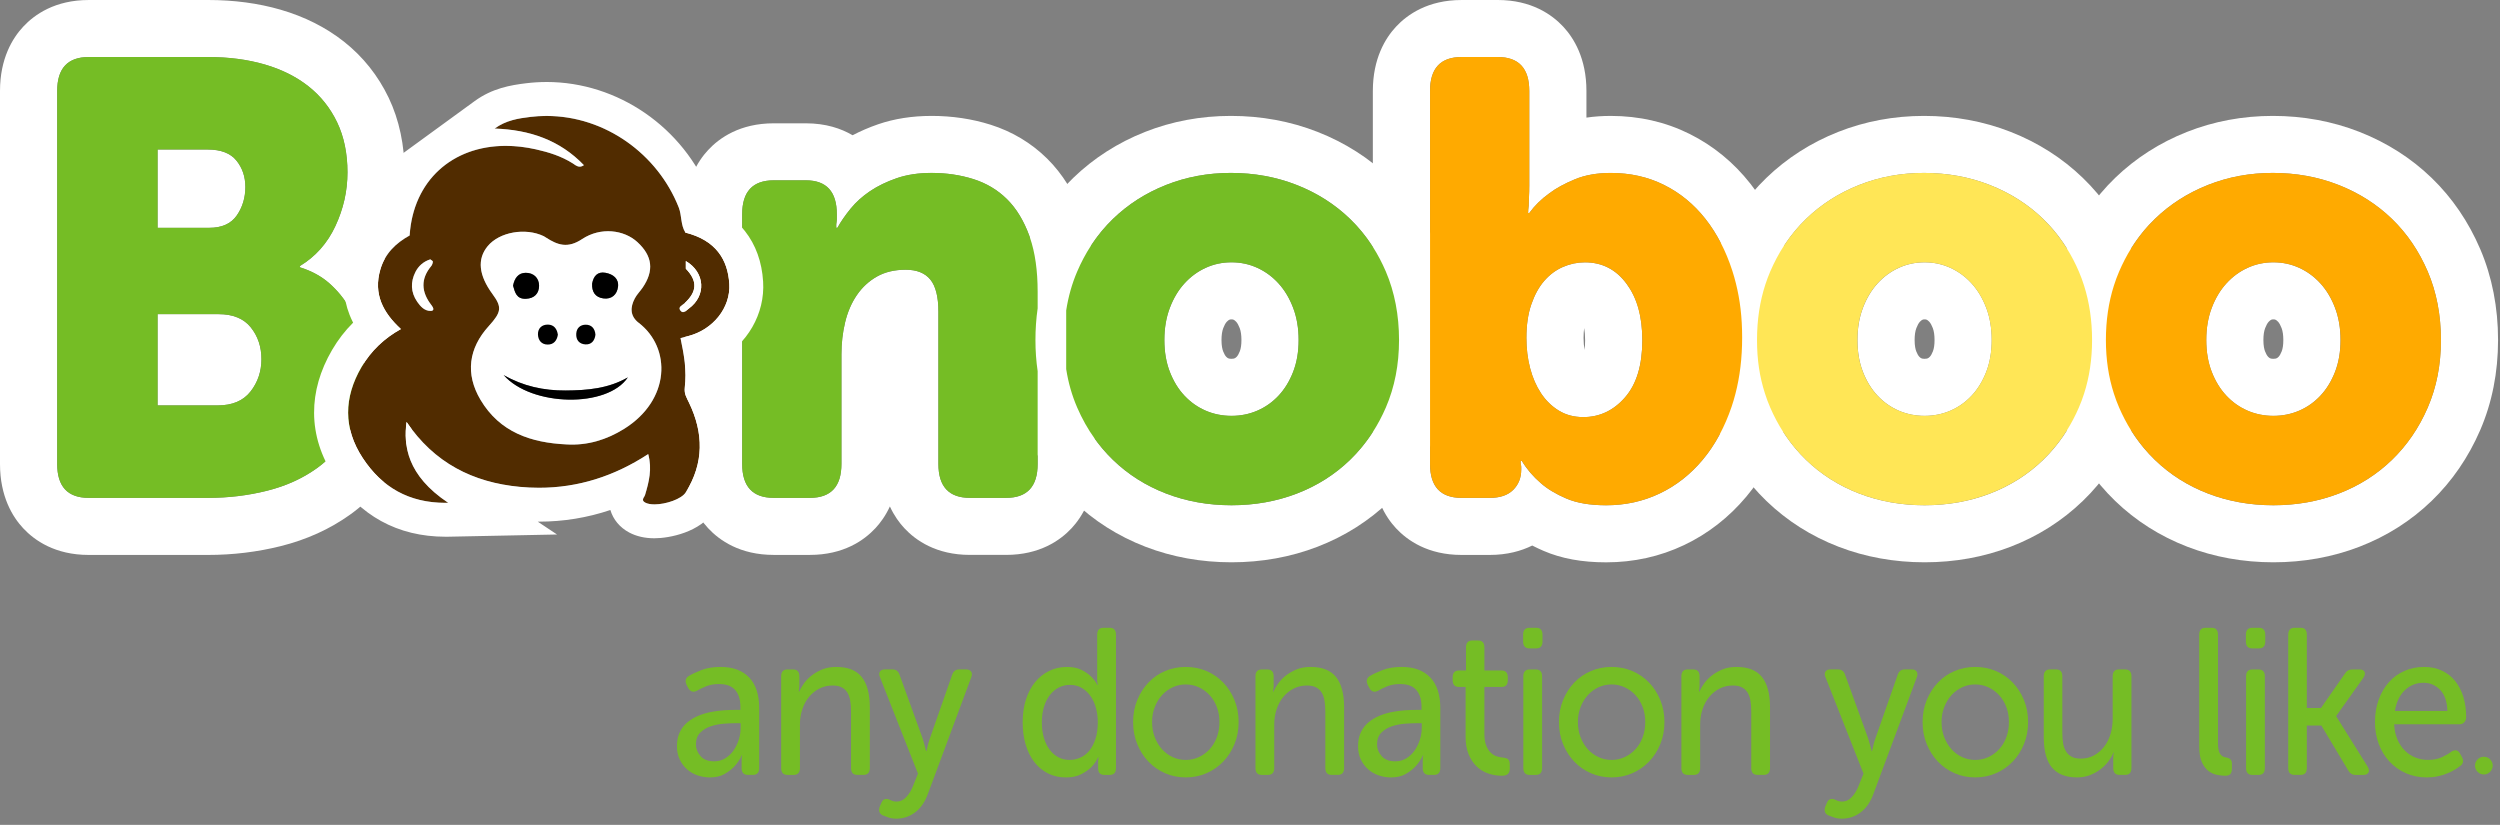
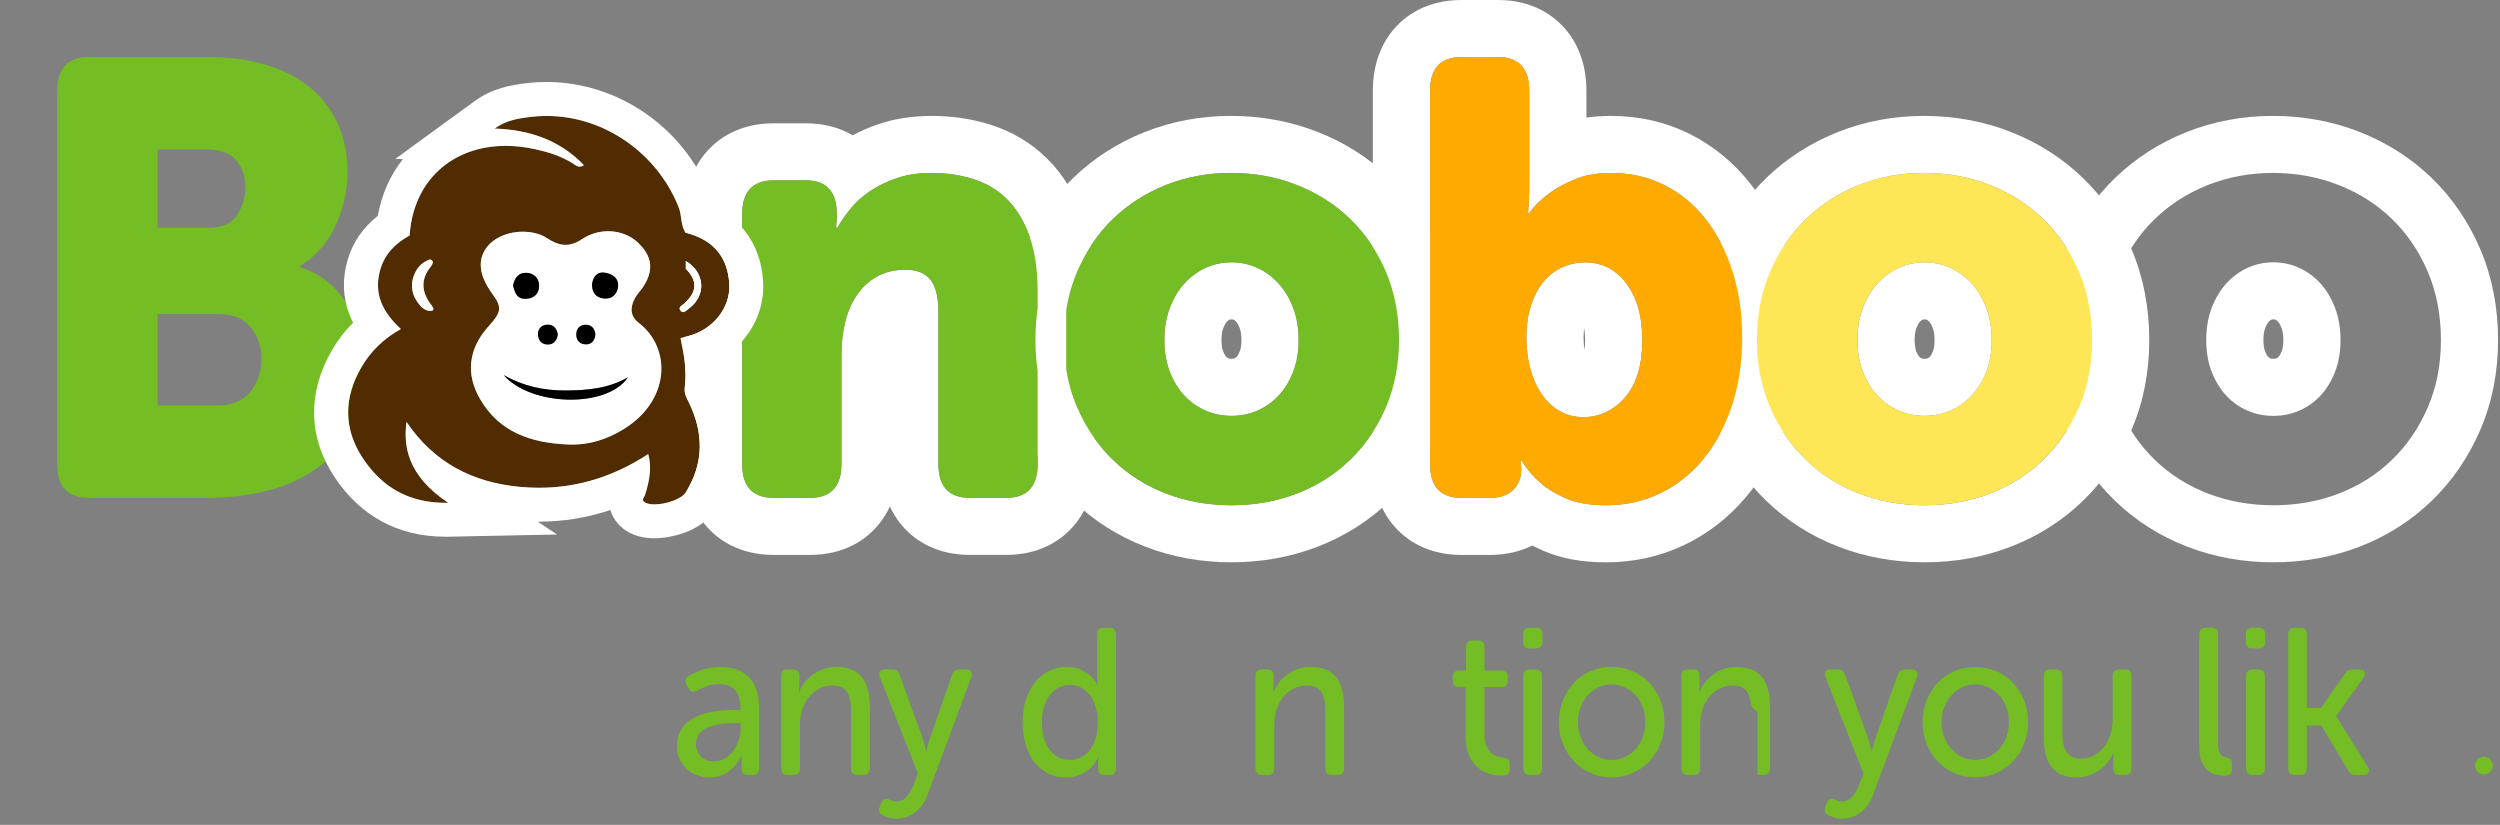
<svg xmlns="http://www.w3.org/2000/svg" width="197" height="65" viewBox="0 0 197 65" fill="none">
  <rect x="0" y="0" width="197" height="65" fill="#808080" stroke="none" />
  <g clip-path="url(#clip0_1691_5093)">
-     <path d="M16.394 4.495C18.021 4.495 19.505 4.69 20.847 5.078C22.187 5.467 23.34 6.043 24.305 6.803C25.269 7.565 26.023 8.512 26.566 9.646C27.109 10.78 27.379 12.092 27.379 13.581C27.379 15.07 27.063 16.448 26.43 17.808C25.797 19.168 24.862 20.221 23.626 20.966V21.063C24.56 21.355 25.344 21.785 25.977 22.351C26.61 22.918 27.13 23.558 27.536 24.27C27.943 24.983 28.237 25.736 28.418 26.529C28.599 27.323 28.689 28.108 28.689 28.886C28.689 30.797 28.349 32.408 27.671 33.72C26.993 35.032 26.089 36.093 24.959 36.902C23.828 37.712 22.518 38.304 21.026 38.676C19.533 39.048 17.988 39.234 16.391 39.234H6.991C5.333 39.234 4.504 38.344 4.504 36.562V7.168C4.504 5.387 5.333 4.495 6.991 4.495H16.395H16.394ZM12.416 17.954H16.484C17.479 17.954 18.202 17.631 18.654 16.982C19.106 16.335 19.332 15.59 19.332 14.747C19.332 13.904 19.099 13.241 18.631 12.658C18.164 12.075 17.403 11.783 16.349 11.783H12.416V17.954ZM12.416 31.947H17.162C18.308 31.947 19.166 31.582 19.739 30.853C20.311 30.125 20.599 29.274 20.599 28.302C20.599 27.331 20.32 26.498 19.762 25.8C19.205 25.104 18.352 24.756 17.208 24.756H12.416V31.947ZM16.394 0.001H6.991C4.34 0.001 2.718 1.145 1.825 2.106C0.992 3.001 0 4.605 0 7.168V36.562C0 39.125 0.992 40.73 1.825 41.625C2.718 42.584 4.34 43.729 6.99 43.729H16.394C18.352 43.729 20.281 43.495 22.121 43.035C24.158 42.527 25.999 41.692 27.588 40.552C29.295 39.33 30.672 37.723 31.676 35.78C32.684 33.83 33.194 31.512 33.194 28.886C33.194 27.778 33.065 26.651 32.811 25.533C32.532 24.312 32.075 23.139 31.451 22.046C31.097 21.425 30.687 20.836 30.224 20.286C30.325 20.095 30.422 19.9 30.515 19.7C31.423 17.75 31.883 15.691 31.883 13.581C31.883 11.471 31.462 9.448 30.631 7.709C29.792 5.957 28.605 4.466 27.1 3.278C25.677 2.157 23.997 1.311 22.103 0.762C20.359 0.256 18.439 0 16.394 0V0.001Z" fill="white" />
    <path d="M73.402 13.628C74.578 13.628 75.677 13.791 76.702 14.114C77.725 14.438 78.608 14.964 79.347 15.693C80.085 16.422 80.673 17.386 81.11 18.584C81.547 19.783 81.766 21.256 81.766 23.005V36.561C81.766 38.343 80.937 39.233 79.279 39.233H76.43C74.772 39.233 73.945 38.343 73.945 36.561V24.56C73.945 23.394 73.733 22.552 73.311 22.034C72.889 21.516 72.241 21.256 71.367 21.256C70.493 21.256 69.74 21.435 69.107 21.791C68.474 22.148 67.947 22.634 67.524 23.248C67.102 23.864 66.793 24.577 66.598 25.386C66.402 26.196 66.305 27.038 66.305 27.913V36.561C66.305 38.343 65.475 39.233 63.818 39.233H60.969C59.311 39.233 58.482 38.343 58.482 36.561V16.884C58.482 15.103 59.311 14.211 60.969 14.211H63.501C65.129 14.211 65.942 15.103 65.942 16.884V17.321C65.942 17.386 65.934 17.451 65.919 17.515C65.903 17.581 65.895 17.645 65.895 17.709V17.952H65.986C66.257 17.466 66.603 16.965 67.025 16.446C67.446 15.929 67.959 15.467 68.563 15.062C69.165 14.657 69.866 14.317 70.665 14.041C71.464 13.767 72.375 13.628 73.4 13.628M73.4 9.134C71.88 9.134 70.467 9.355 69.197 9.792C68.484 10.039 67.812 10.328 67.185 10.657C66.276 10.124 65.069 9.717 63.5 9.717H60.968C58.316 9.717 56.695 10.861 55.801 11.822C54.969 12.717 53.977 14.321 53.977 16.884V36.561C53.977 39.124 54.969 40.728 55.801 41.623C56.695 42.583 58.316 43.727 60.968 43.727H63.816C66.466 43.727 68.088 42.583 68.981 41.623C69.366 41.211 69.784 40.647 70.123 39.907C70.462 40.646 70.88 41.211 71.264 41.622C72.157 42.582 73.779 43.726 76.429 43.726H79.278C81.928 43.726 83.549 42.582 84.443 41.622C85.275 40.727 86.269 39.123 86.269 36.56V23.004C86.269 20.707 85.966 18.759 85.342 17.047C84.677 15.223 83.725 13.693 82.513 12.497C81.266 11.267 79.768 10.369 78.063 9.829C76.597 9.366 75.03 9.133 73.4 9.133V9.134Z" fill="white" />
    <path d="M96.997 13.627C98.835 13.627 100.561 13.943 102.173 14.574C103.785 15.206 105.186 16.098 106.378 17.247C107.568 18.397 108.509 19.782 109.203 21.401C109.896 23.021 110.243 24.819 110.243 26.794C110.243 28.769 109.896 30.511 109.203 32.114C108.509 33.717 107.568 35.095 106.378 36.244C105.187 37.394 103.793 38.277 102.196 38.892C100.598 39.506 98.88 39.815 97.042 39.815C95.204 39.815 93.485 39.506 91.888 38.892C90.29 38.277 88.896 37.394 87.706 36.244C86.516 35.095 85.574 33.717 84.881 32.114C84.187 30.511 83.841 28.737 83.841 26.794C83.841 24.85 84.187 23.021 84.881 21.401C85.574 19.782 86.516 18.397 87.706 17.247C88.897 16.098 90.291 15.206 91.888 14.574C93.485 13.943 95.188 13.627 96.996 13.627M97.041 32.77C97.764 32.77 98.442 32.634 99.075 32.361C99.708 32.087 100.266 31.694 100.748 31.179C101.23 30.665 101.613 30.038 101.9 29.3C102.187 28.56 102.33 27.726 102.33 26.793C102.33 25.86 102.187 25.018 101.9 24.262C101.613 23.508 101.23 22.864 100.748 22.335C100.266 21.805 99.708 21.395 99.075 21.106C98.442 20.817 97.764 20.671 97.041 20.671C96.318 20.671 95.64 20.815 95.007 21.106C94.374 21.395 93.816 21.805 93.334 22.335C92.852 22.864 92.467 23.508 92.181 24.262C91.894 25.018 91.751 25.861 91.751 26.793C91.751 27.724 91.894 28.56 92.181 29.3C92.467 30.039 92.852 30.665 93.334 31.179C93.816 31.694 94.374 32.087 95.007 32.361C95.64 32.634 96.318 32.77 97.041 32.77ZM96.996 9.133C94.624 9.133 92.348 9.558 90.227 10.396C88.087 11.243 86.185 12.461 84.573 14.017C82.955 15.58 81.665 17.47 80.737 19.636C79.807 21.808 79.336 24.216 79.336 26.794C79.336 29.371 79.809 31.735 80.744 33.895C81.671 36.038 82.96 37.915 84.574 39.474C86.194 41.039 88.109 42.254 90.266 43.085C92.376 43.897 94.656 44.309 97.041 44.309C99.426 44.309 101.704 43.897 103.815 43.085C105.971 42.255 107.886 41.039 109.509 39.474C111.122 37.916 112.41 36.04 113.337 33.896C114.272 31.733 114.746 29.345 114.746 26.794C114.746 24.243 114.275 21.81 113.345 19.636C112.417 17.469 111.127 15.58 109.51 14.018C107.893 12.457 105.979 11.238 103.819 10.391C101.686 9.556 99.391 9.133 96.996 9.133ZM97.041 28.276C96.886 28.276 96.823 28.248 96.795 28.237C96.741 28.214 96.692 28.183 96.624 28.112C96.538 28.021 96.457 27.872 96.382 27.682C96.324 27.53 96.254 27.257 96.254 26.794C96.254 26.411 96.301 26.095 96.392 25.856C96.476 25.635 96.571 25.464 96.667 25.358C96.76 25.257 96.827 25.218 96.881 25.193C96.903 25.183 96.939 25.166 97.041 25.166C97.143 25.166 97.178 25.182 97.199 25.192C97.254 25.217 97.322 25.256 97.413 25.357C97.508 25.461 97.605 25.635 97.689 25.856C97.779 26.094 97.825 26.411 97.825 26.793C97.825 27.174 97.781 27.465 97.697 27.682C97.623 27.871 97.54 28.021 97.457 28.109C97.389 28.182 97.339 28.212 97.285 28.236C97.259 28.248 97.194 28.274 97.04 28.274L97.041 28.276Z" fill="white" />
    <path d="M118.019 4.495C119.676 4.495 120.506 5.387 120.506 7.168V14.65C120.506 14.974 120.499 15.266 120.483 15.524C120.467 15.784 120.46 16.01 120.46 16.205C120.43 16.432 120.415 16.626 120.415 16.788H120.505C120.926 16.205 121.455 15.687 122.088 15.233C122.6 14.844 123.264 14.48 124.077 14.14C124.89 13.8 125.84 13.63 126.925 13.63C128.463 13.63 129.864 13.945 131.13 14.577C132.396 15.209 133.481 16.1 134.385 17.249C135.29 18.399 135.997 19.768 136.509 21.355C137.022 22.942 137.278 24.691 137.278 26.602C137.278 28.611 136.999 30.433 136.441 32.068C135.884 33.704 135.123 35.097 134.159 36.246C133.193 37.397 132.064 38.28 130.769 38.894C129.472 39.509 128.071 39.817 126.564 39.817C125.298 39.817 124.251 39.639 123.422 39.283C122.593 38.927 121.922 38.523 121.41 38.068C120.806 37.551 120.309 36.968 119.917 36.319H119.827V36.465C119.827 36.531 119.834 36.587 119.85 36.635C119.865 36.684 119.873 36.741 119.873 36.805V36.999C119.873 37.648 119.662 38.182 119.24 38.603C118.818 39.024 118.201 39.234 117.386 39.234H115.171C113.513 39.234 112.684 38.344 112.684 36.562V7.168C112.684 5.387 113.513 4.495 115.171 4.495H118.019ZM124.756 32.87C126.051 32.87 127.152 32.35 128.056 31.309C128.961 30.269 129.412 28.773 129.412 26.821C129.412 24.869 128.997 23.479 128.17 22.358C127.341 21.236 126.249 20.674 124.892 20.674C124.289 20.674 123.709 20.797 123.152 21.04C122.594 21.284 122.104 21.65 121.682 22.138C121.26 22.627 120.92 23.245 120.665 23.992C120.408 24.74 120.28 25.617 120.28 26.625C120.28 27.471 120.377 28.268 120.573 29.015C120.769 29.764 121.055 30.422 121.433 30.992C121.809 31.561 122.276 32.016 122.834 32.357C123.391 32.698 124.032 32.868 124.755 32.868M118.019 0.001H115.171C112.519 0.001 110.898 1.145 110.004 2.106C109.172 3.001 108.18 4.605 108.18 7.168V36.562C108.18 39.125 109.172 40.73 110.004 41.625C110.898 42.584 112.519 43.729 115.171 43.729H117.386C118.773 43.729 119.877 43.415 120.74 42.988C121.03 43.136 121.331 43.278 121.642 43.412C123.052 44.018 124.662 44.312 126.565 44.312C128.738 44.312 130.804 43.855 132.703 42.954C134.582 42.062 136.234 40.776 137.614 39.131C138.931 37.561 139.972 35.672 140.707 33.516C141.421 31.419 141.783 29.093 141.783 26.602C141.783 24.111 141.452 22.005 140.798 19.977C140.123 17.888 139.158 16.037 137.93 14.475C136.614 12.802 135.005 11.485 133.146 10.556C131.255 9.613 129.163 9.134 126.927 9.134C126.266 9.134 125.627 9.179 125.011 9.268V7.166C125.011 4.604 124.018 2.999 123.186 2.105C122.292 1.145 120.671 0 118.021 0L118.019 0.001ZM124.866 27.581C124.812 27.286 124.784 26.966 124.784 26.626C124.784 26.286 124.806 26.041 124.834 25.849C124.882 26.131 124.907 26.46 124.907 26.822C124.907 27.123 124.89 27.375 124.864 27.582L124.866 27.581Z" fill="white" />
    <path d="M151.614 13.627C153.452 13.627 155.179 13.943 156.79 14.574C158.402 15.206 159.803 16.098 160.995 17.247C162.186 18.397 163.127 19.782 163.82 21.401C164.513 23.021 164.86 24.819 164.86 26.794C164.86 28.769 164.513 30.511 163.82 32.114C163.127 33.717 162.186 35.095 160.995 36.244C159.804 37.394 158.411 38.277 156.813 38.892C155.215 39.506 153.497 39.815 151.659 39.815C149.821 39.815 148.102 39.506 146.505 38.892C144.907 38.277 143.513 37.394 142.324 36.244C141.133 35.095 140.191 33.717 139.498 32.114C138.804 30.511 138.458 28.737 138.458 26.794C138.458 24.85 138.804 23.021 139.498 21.401C140.191 19.782 141.133 18.397 142.324 17.247C143.514 16.098 144.908 15.206 146.505 14.574C148.102 13.943 149.805 13.627 151.613 13.627M151.658 32.77C152.381 32.77 153.059 32.634 153.692 32.361C154.325 32.087 154.883 31.694 155.365 31.179C155.847 30.665 156.23 30.038 156.518 29.3C156.804 28.56 156.947 27.726 156.947 26.793C156.947 25.86 156.804 25.018 156.518 24.262C156.23 23.508 155.847 22.864 155.365 22.335C154.883 21.805 154.325 21.395 153.692 21.106C153.059 20.817 152.381 20.671 151.658 20.671C150.935 20.671 150.257 20.815 149.624 21.106C148.991 21.395 148.433 21.805 147.951 22.335C147.469 22.864 147.085 23.508 146.798 24.262C146.511 25.018 146.369 25.861 146.369 26.793C146.369 27.724 146.511 28.56 146.798 29.3C147.085 30.039 147.469 30.665 147.951 31.179C148.433 31.694 148.991 32.087 149.624 32.361C150.257 32.634 150.935 32.77 151.658 32.77ZM151.613 9.133C149.242 9.133 146.965 9.558 144.845 10.396C142.705 11.243 140.802 12.461 139.19 14.017C137.572 15.58 136.282 17.47 135.354 19.636C134.424 21.808 133.953 24.216 133.953 26.794C133.953 29.371 134.427 31.735 135.362 33.895C136.288 36.038 137.577 37.915 139.191 39.474C140.812 41.039 142.726 42.254 144.884 43.085C146.993 43.897 149.273 44.309 151.658 44.309C154.043 44.309 156.322 43.897 158.432 43.085C160.588 42.255 162.503 41.039 164.126 39.474C165.739 37.916 167.027 36.04 167.954 33.896C168.889 31.733 169.363 29.345 169.363 26.794C169.363 24.243 168.892 21.81 167.962 19.636C167.034 17.469 165.744 15.58 164.127 14.018C162.511 12.457 160.596 11.238 158.436 10.391C156.303 9.556 154.009 9.133 151.613 9.133ZM151.658 28.276C151.503 28.276 151.44 28.248 151.412 28.237C151.359 28.214 151.309 28.183 151.242 28.112C151.155 28.021 151.074 27.872 150.999 27.682C150.941 27.53 150.872 27.257 150.872 26.794C150.872 26.411 150.918 26.095 151.009 25.856C151.093 25.635 151.188 25.464 151.284 25.358C151.377 25.257 151.444 25.218 151.499 25.193C151.52 25.183 151.556 25.166 151.658 25.166C151.76 25.166 151.796 25.182 151.816 25.192C151.871 25.217 151.939 25.256 152.031 25.357C152.125 25.461 152.222 25.635 152.306 25.856C152.396 26.094 152.442 26.411 152.442 26.793C152.442 27.174 152.398 27.465 152.314 27.682C152.24 27.871 152.157 28.021 152.074 28.109C152.006 28.182 151.956 28.212 151.903 28.236C151.876 28.248 151.811 28.274 151.657 28.274L151.658 28.276Z" fill="white" />
    <path d="M179.099 13.627C180.937 13.627 182.663 13.943 184.275 14.574C185.886 15.206 187.288 16.098 188.479 17.247C189.67 18.397 190.611 19.782 191.305 21.401C191.997 23.021 192.344 24.819 192.344 26.794C192.344 28.769 191.997 30.511 191.305 32.114C190.611 33.717 189.67 35.095 188.479 36.244C187.289 37.394 185.895 38.277 184.298 38.892C182.699 39.506 180.982 39.815 179.144 39.815C177.305 39.815 175.587 39.506 173.989 38.892C172.391 38.277 170.997 37.394 169.808 36.244C168.617 35.095 167.675 33.717 166.982 32.114C166.289 30.511 165.943 28.737 165.943 26.794C165.943 24.85 166.289 23.021 166.982 21.401C167.675 19.782 168.617 18.397 169.808 17.247C170.998 16.098 172.392 15.206 173.989 14.574C175.587 13.943 177.29 13.627 179.097 13.627M179.142 32.77C179.865 32.77 180.544 32.634 181.177 32.361C181.81 32.087 182.367 31.694 182.849 31.179C183.331 30.665 183.715 30.038 184.002 29.3C184.288 28.56 184.432 27.726 184.432 26.793C184.432 25.86 184.288 25.018 184.002 24.262C183.715 23.508 183.331 22.864 182.849 22.335C182.367 21.805 181.81 21.395 181.177 21.106C180.544 20.817 179.865 20.671 179.142 20.671C178.419 20.671 177.741 20.815 177.108 21.106C176.475 21.395 175.918 21.805 175.436 22.335C174.954 22.864 174.569 23.508 174.283 24.262C173.996 25.018 173.853 25.861 173.853 26.793C173.853 27.724 173.996 28.56 174.283 29.3C174.569 30.039 174.954 30.665 175.436 31.179C175.918 31.694 176.475 32.087 177.108 32.361C177.741 32.634 178.419 32.77 179.142 32.77ZM179.097 9.133C176.726 9.133 174.45 9.558 172.329 10.396C170.189 11.243 168.286 12.461 166.674 14.017C165.057 15.58 163.766 17.47 162.839 19.636C161.909 21.808 161.438 24.216 161.438 26.794C161.438 29.371 161.911 31.735 162.846 33.895C163.772 36.038 165.062 37.915 166.676 39.474C168.296 41.039 170.211 42.254 172.368 43.085C174.478 43.897 176.758 44.309 179.142 44.309C181.527 44.309 183.806 43.897 185.917 43.085C188.073 42.255 189.988 41.039 191.61 39.474C193.223 37.916 194.511 36.04 195.439 33.896C196.374 31.733 196.847 29.345 196.847 26.794C196.847 24.243 196.376 21.81 195.446 19.636C194.519 17.469 193.228 15.58 191.612 14.018C189.995 12.457 188.08 11.238 185.921 10.391C183.788 9.556 181.493 9.133 179.097 9.133ZM179.142 28.276C178.988 28.276 178.924 28.248 178.896 28.237C178.843 28.214 178.793 28.183 178.726 28.112C178.64 28.021 178.558 27.872 178.484 27.682C178.425 27.53 178.356 27.257 178.356 26.794C178.356 26.411 178.402 26.095 178.494 25.856C178.578 25.635 178.673 25.464 178.769 25.358C178.861 25.257 178.928 25.218 178.983 25.193C179.005 25.183 179.04 25.166 179.142 25.166C179.245 25.166 179.28 25.182 179.301 25.192C179.355 25.217 179.424 25.256 179.515 25.357C179.61 25.461 179.706 25.635 179.79 25.856C179.88 26.094 179.926 26.411 179.926 26.793C179.926 27.174 179.883 27.465 179.799 27.682C179.724 27.871 179.642 28.021 179.559 28.109C179.491 28.182 179.441 28.212 179.387 28.236C179.36 28.248 179.296 28.274 179.141 28.274L179.142 28.276Z" fill="white" />
    <path d="M28.424 26.526C28.251 25.772 27.977 25.053 27.601 24.371C27.581 24.336 27.562 24.301 27.542 24.267C27.136 23.555 26.615 22.915 25.982 22.348C25.904 22.278 25.825 22.21 25.742 22.146C25.155 21.678 24.45 21.316 23.631 21.06V20.963C24.866 20.218 25.801 19.165 26.434 17.805C27.067 16.444 27.384 15.035 27.384 13.578C27.384 12.12 27.113 10.777 26.57 9.642C26.028 8.509 25.273 7.562 24.309 6.8C23.345 6.04 22.192 5.464 20.851 5.075C19.509 4.687 18.025 4.492 16.398 4.492H6.995C5.337 4.492 4.508 5.384 4.508 7.164V36.559C4.508 38.341 5.337 39.231 6.995 39.231H16.398C17.995 39.231 19.54 39.045 21.032 38.672C22.523 38.301 23.834 37.709 24.965 36.899C25.762 36.328 26.448 35.631 27.02 34.809C27.259 34.466 27.478 34.103 27.677 33.717C27.935 33.217 28.145 32.675 28.304 32.088C28.565 31.134 28.695 30.067 28.695 28.882C28.695 28.105 28.604 27.32 28.424 26.526ZM12.419 11.78H16.352C17.407 11.78 18.168 12.072 18.636 12.655C19.102 13.238 19.336 13.935 19.336 14.744C19.336 15.553 19.111 16.331 18.658 16.979C18.206 17.627 17.483 17.951 16.489 17.951H12.419V11.78ZM19.743 30.85C19.171 31.579 18.311 31.943 17.167 31.943H12.419V24.753H17.212C18.356 24.753 19.208 25.101 19.766 25.797C20.323 26.494 20.602 27.328 20.602 28.299C20.602 29.271 20.315 30.121 19.743 30.85Z" fill="#75BD25" />
    <path d="M81.767 24.298C81.651 25.105 81.593 25.937 81.593 26.792C81.593 27.647 81.651 28.452 81.767 29.248V36.558C81.767 38.34 80.937 39.23 79.28 39.23H76.431C74.775 39.23 73.946 38.34 73.946 36.558V24.557C73.946 23.391 73.734 22.549 73.313 22.03C72.89 21.513 72.243 21.253 71.369 21.253C70.495 21.253 69.741 21.432 69.108 21.787C68.475 22.145 67.948 22.63 67.525 23.245C67.103 23.861 66.795 24.574 66.599 25.383C66.403 26.193 66.306 27.035 66.306 27.909V36.558C66.306 38.34 65.475 39.23 63.819 39.23H60.97C59.312 39.23 58.484 38.34 58.484 36.558V16.88C58.484 15.1 59.312 14.208 60.97 14.208H63.502C65.13 14.208 65.943 15.1 65.943 16.88V17.317C65.943 17.383 65.936 17.448 65.921 17.512C65.905 17.578 65.898 17.642 65.898 17.706V17.949H65.989C66.26 17.463 66.606 16.962 67.029 16.443C67.45 15.925 67.963 15.464 68.565 15.058C69.168 14.654 69.869 14.314 70.668 14.038C71.466 13.764 72.378 13.625 73.403 13.625C74.579 13.625 75.678 13.788 76.703 14.111C77.728 14.435 78.609 14.961 79.348 15.69C80.086 16.419 80.674 17.383 81.111 18.581C81.128 18.629 81.146 18.678 81.162 18.728C81.565 19.9 81.767 21.323 81.767 23.002V24.298Z" fill="#75BD25" />
    <path d="M109.205 21.399C108.909 20.709 108.567 20.059 108.181 19.454C107.661 18.64 107.061 17.904 106.378 17.245C105.188 16.096 103.786 15.204 102.175 14.572C100.562 13.941 98.835 13.625 96.997 13.625C95.159 13.625 93.487 13.941 91.889 14.572C90.291 15.204 88.897 16.096 87.708 17.245C87.05 17.88 86.469 18.586 85.963 19.364C85.553 19.995 85.192 20.674 84.882 21.399C84.471 22.358 84.182 23.381 84.016 24.465V29.084C84.182 30.153 84.471 31.162 84.882 32.112C85.267 33.002 85.728 33.822 86.268 34.573C86.697 35.174 87.178 35.73 87.708 36.242C88.897 37.392 90.291 38.275 91.889 38.89C93.487 39.504 95.204 39.813 97.043 39.813C98.883 39.813 100.599 39.504 102.197 38.89C103.794 38.275 105.188 37.392 106.378 36.242C107.061 35.583 107.661 34.849 108.181 34.041C108.567 33.44 108.909 32.796 109.205 32.112C109.897 30.509 110.244 28.735 110.244 26.792C110.244 24.848 109.897 23.019 109.205 21.399ZM101.903 29.298C101.616 30.037 101.232 30.664 100.75 31.178C100.268 31.692 99.711 32.085 99.078 32.358C98.445 32.632 97.767 32.768 97.043 32.768C96.32 32.768 95.641 32.632 95.008 32.358C94.376 32.085 93.818 31.692 93.335 31.178C92.853 30.664 92.469 30.037 92.183 29.298C91.897 28.558 91.754 27.723 91.754 26.791C91.754 25.858 91.897 25.016 92.183 24.261C92.469 23.506 92.853 22.864 93.335 22.333C93.818 21.803 94.376 21.394 95.008 21.105C95.641 20.814 96.319 20.67 97.043 20.67C97.768 20.67 98.445 20.814 99.078 21.105C99.711 21.394 100.268 21.803 100.75 22.333C101.232 22.864 101.616 23.506 101.903 24.261C102.189 25.016 102.333 25.86 102.333 26.791C102.333 27.721 102.189 28.558 101.903 29.298Z" fill="#75BD25" />
    <path d="M136.79 22.332C136.708 21.999 136.615 21.672 136.512 21.352C136.254 20.551 135.946 19.806 135.587 19.117C135.236 18.44 134.836 17.817 134.388 17.246C133.483 16.097 132.399 15.205 131.133 14.574C129.867 13.942 128.465 13.626 126.928 13.626C125.843 13.626 124.894 13.796 124.081 14.136C123.266 14.477 122.603 14.841 122.09 15.23C121.458 15.684 120.93 16.201 120.509 16.784H120.418C120.418 16.623 120.433 16.428 120.464 16.201C120.464 16.007 120.47 15.781 120.486 15.521C120.5 15.262 120.509 14.971 120.509 14.647V7.164C120.509 5.384 119.679 4.492 118.022 4.492H115.173C113.517 4.492 112.688 5.384 112.688 7.164V36.559C112.688 38.341 113.517 39.231 115.173 39.231H117.389C118.203 39.231 118.82 39.021 119.243 38.599C119.664 38.179 119.876 37.645 119.876 36.996V36.802C119.876 36.737 119.867 36.68 119.853 36.632C119.837 36.583 119.831 36.527 119.831 36.462V36.316H119.921C120.312 36.965 120.81 37.548 121.412 38.065C121.925 38.519 122.595 38.924 123.424 39.28C124.253 39.636 125.3 39.814 126.566 39.814C128.073 39.814 129.475 39.506 130.771 38.891C132.066 38.276 133.197 37.393 134.161 36.243C134.668 35.641 135.117 34.97 135.51 34.232C135.868 33.565 136.18 32.843 136.445 32.065C136.558 31.733 136.659 31.394 136.748 31.047C137.104 29.682 137.281 28.201 137.281 26.599C137.281 24.997 137.118 23.651 136.79 22.332ZM128.059 31.306C127.154 32.346 126.054 32.866 124.759 32.866C124.034 32.866 123.394 32.696 122.836 32.355C122.279 32.014 121.811 31.558 121.435 30.989C121.058 30.42 120.772 29.762 120.576 29.014C120.38 28.265 120.282 27.468 120.282 26.622C120.282 25.614 120.41 24.737 120.667 23.988C120.923 23.241 121.261 22.623 121.684 22.135C122.106 21.648 122.595 21.282 123.153 21.037C123.71 20.794 124.29 20.671 124.894 20.671C126.25 20.671 127.342 21.233 128.171 22.355C129 23.476 129.415 24.964 129.415 26.817C129.415 28.769 128.962 30.266 128.059 31.306Z" fill="#FFAA00" />
    <path d="M164.225 22.508C164.107 22.129 163.97 21.759 163.815 21.399C163.539 20.753 163.222 20.144 162.864 19.572C162.33 18.712 161.705 17.936 160.99 17.245C159.799 16.096 158.398 15.204 156.785 14.572C155.173 13.941 153.447 13.625 151.609 13.625C149.771 13.625 148.098 13.941 146.501 14.572C144.903 15.204 143.509 16.096 142.318 17.245C141.664 17.876 141.086 18.578 140.583 19.351C140.17 19.986 139.806 20.669 139.493 21.399C139.352 21.727 139.226 22.063 139.114 22.406C138.672 23.756 138.453 25.218 138.453 26.792C138.453 28.366 138.659 29.692 139.074 30.991C139.194 31.373 139.334 31.748 139.493 32.112C139.789 32.796 140.129 33.438 140.517 34.04C141.035 34.849 141.635 35.583 142.318 36.242C143.509 37.392 144.903 38.275 146.501 38.89C148.098 39.504 149.816 39.813 151.654 39.813C153.492 39.813 155.21 39.504 156.808 38.89C158.405 38.275 159.799 37.392 160.99 36.242C161.703 35.553 162.327 34.783 162.861 33.93C163.219 33.361 163.538 32.755 163.815 32.112C163.97 31.756 164.106 31.393 164.225 31.02C164.645 29.713 164.855 28.304 164.855 26.792C164.855 25.28 164.645 23.829 164.225 22.508ZM156.515 29.298C156.227 30.037 155.843 30.664 155.362 31.178C154.879 31.692 154.321 32.085 153.689 32.358C153.056 32.632 152.377 32.768 151.654 32.768C150.931 32.768 150.253 32.632 149.62 32.358C148.987 32.085 148.429 31.692 147.947 31.178C147.465 30.664 147.08 30.037 146.794 29.298C146.507 28.558 146.365 27.723 146.365 26.791C146.365 25.858 146.507 25.016 146.794 24.261C147.08 23.506 147.465 22.864 147.947 22.333C148.429 21.803 148.987 21.394 149.62 21.105C150.253 20.814 150.931 20.67 151.654 20.67C152.377 20.67 153.056 20.814 153.689 21.105C154.321 21.394 154.879 21.803 155.362 22.333C155.843 22.864 156.227 23.506 156.515 24.261C156.801 25.016 156.943 25.86 156.943 26.791C156.943 27.721 156.801 28.558 156.515 29.298Z" fill="#FFE656" />
-     <path d="M191.308 21.399C190.615 19.78 189.672 18.395 188.483 17.245C187.291 16.096 185.89 15.204 184.278 14.572C182.665 13.941 180.939 13.625 179.101 13.625C177.263 13.625 175.59 13.941 173.993 14.572C172.395 15.204 171.001 16.096 169.812 17.245C169.096 17.936 168.47 18.711 167.936 19.571C167.579 20.143 167.264 20.753 166.986 21.399C166.832 21.759 166.694 22.129 166.575 22.508C166.155 23.829 165.945 25.256 165.945 26.792C165.945 28.327 166.156 29.713 166.576 31.019C166.695 31.392 166.832 31.756 166.986 32.112C167.265 32.755 167.581 33.362 167.939 33.931C168.474 34.783 169.098 35.553 169.812 36.242C171.001 37.392 172.395 38.275 173.993 38.89C175.59 39.504 177.308 39.813 179.147 39.813C180.987 39.813 182.703 39.504 184.3 38.89C185.897 38.275 187.291 37.392 188.483 36.242C189.672 35.093 190.615 33.715 191.308 32.112C192.001 30.509 192.348 28.735 192.348 26.792C192.348 24.848 192.001 23.019 191.308 21.399ZM184.007 29.298C183.72 30.037 183.336 30.664 182.854 31.178C182.372 31.692 181.814 32.085 181.181 32.358C180.548 32.632 179.87 32.768 179.147 32.768C178.424 32.768 177.745 32.632 177.112 32.358C176.48 32.085 175.921 31.692 175.439 31.178C174.957 30.664 174.573 30.037 174.286 29.298C174 28.558 173.858 27.723 173.858 26.791C173.858 25.858 174 25.016 174.286 24.261C174.573 23.506 174.957 22.864 175.439 22.333C175.921 21.803 176.48 21.394 177.112 21.105C177.745 20.814 178.423 20.67 179.147 20.67C179.872 20.67 180.548 20.814 181.181 21.105C181.814 21.394 182.372 21.803 182.854 22.333C183.336 22.864 183.72 23.506 184.007 24.261C184.293 25.016 184.437 25.86 184.437 26.791C184.437 27.721 184.293 28.558 184.007 29.298Z" fill="#FFAA00" />
    <path d="M57.47 22.364C57.355 20.471 56.42 18.936 54.014 18.333C53.627 17.728 53.738 16.987 53.488 16.352C51.683 11.767 46.915 8.602 41.806 9.217C40.85 9.332 39.874 9.485 38.985 10.134C41.761 10.235 44.118 11.046 46.016 13.019C45.624 13.298 45.352 13.014 45.123 12.869C44.227 12.306 43.24 12 42.226 11.771C36.847 10.565 32.61 13.464 32.285 18.559C31.186 19.166 30.342 19.988 29.976 21.231C29.401 23.184 30.206 24.656 31.595 25.932C30.291 26.651 29.238 27.648 28.493 28.926C27.095 31.321 27.045 33.752 28.585 36.095C30.133 38.447 32.319 39.688 35.327 39.627C32.061 37.453 31.798 35.096 32.041 33.254C34.219 36.476 37.266 38.021 40.975 38.37C44.621 38.712 47.965 37.823 51.085 35.786C51.402 36.958 51.144 37.986 50.833 39.011C50.775 39.204 50.484 39.414 50.852 39.611C51.6 40.012 53.609 39.495 54.037 38.808C55.482 36.494 55.457 34.133 54.295 31.728C54.117 31.358 53.899 31.009 53.961 30.555C54.142 29.23 53.899 27.936 53.63 26.646C53.829 26.593 54.029 26.538 54.228 26.487C56.18 25.991 57.59 24.257 57.473 22.364H57.47ZM33.933 24.498C33.45 24.506 33.125 24.146 32.869 23.773C32.357 23.026 32.335 22.216 32.734 21.429C32.968 20.969 33.355 20.609 33.904 20.435C33.973 20.492 34.106 20.556 34.105 20.613C34.1 20.734 34.051 20.875 33.974 20.969C33.15 21.958 33.162 22.991 34.011 24.066C34.166 24.262 34.236 24.495 33.934 24.5L33.933 24.498ZM49.175 33.804C47.811 34.653 46.296 35.125 44.637 35.023C41.846 34.892 39.384 34.067 37.867 31.511C36.657 29.471 36.92 27.456 38.521 25.695C39.527 24.588 39.571 24.208 38.811 23.176C37.719 21.689 37.591 20.42 38.432 19.401C39.354 18.284 41.404 17.92 42.852 18.617C42.915 18.648 42.971 18.689 43.029 18.726C43.949 19.322 44.741 19.595 45.867 18.848C47.352 17.863 49.188 18.124 50.227 19.08C51.421 20.177 51.556 21.332 50.64 22.672C50.444 22.957 50.189 23.209 50.029 23.511C49.65 24.22 49.639 24.911 50.337 25.448C52.909 27.427 52.842 31.523 49.175 33.806V33.804ZM53.604 24.455C53.418 24.188 53.755 24.068 53.929 23.91C54.948 22.986 54.978 22.138 54.044 21.175C54.044 20.975 54.044 20.773 54.044 20.573C55.563 21.463 55.681 23.303 54.273 24.321C54.084 24.458 53.833 24.785 53.603 24.455H53.604Z" fill="#512C00" />
    <path d="M50.334 25.443C49.636 24.906 49.647 24.215 50.026 23.505C50.186 23.203 50.441 22.951 50.637 22.666C51.553 21.326 51.418 20.172 50.224 19.074C49.184 18.118 47.349 17.857 45.864 18.842C44.736 19.589 43.946 19.316 43.026 18.721C42.968 18.683 42.912 18.642 42.849 18.611C41.401 17.916 39.351 18.28 38.429 19.395C37.588 20.414 37.716 21.683 38.808 23.17C39.566 24.203 39.523 24.584 38.518 25.689C36.917 27.451 36.654 29.467 37.864 31.505C39.383 34.063 41.843 34.886 44.634 35.018C46.293 35.12 47.808 34.648 49.172 33.798C52.839 31.515 52.906 27.419 50.334 25.44V25.443ZM46.657 22.35C46.768 21.751 47.085 21.38 47.718 21.496C48.303 21.604 48.78 21.951 48.698 22.604C48.622 23.206 48.203 23.604 47.544 23.514C46.891 23.425 46.628 22.977 46.659 22.35H46.657ZM41.418 21.493C42.042 21.488 42.479 21.901 42.475 22.514C42.471 23.107 42.117 23.514 41.435 23.538C40.683 23.566 40.578 23.023 40.425 22.507C40.537 21.932 40.826 21.497 41.418 21.493ZM39.688 29.553C41.211 30.425 42.84 30.782 44.577 30.771C46.279 30.759 47.934 30.623 49.474 29.738C47.855 32.163 41.871 32.042 39.688 29.554V29.553Z" fill="white" />
    <path d="M54.272 24.319C54.082 24.456 53.831 24.783 53.601 24.452C53.415 24.185 53.752 24.066 53.926 23.908C54.945 22.984 54.976 22.136 54.041 21.173C54.041 20.972 54.041 20.771 54.041 20.57C55.56 21.461 55.678 23.301 54.271 24.319H54.272Z" fill="white" />
    <path d="M33.937 24.5C33.454 24.508 33.129 24.148 32.873 23.775C32.361 23.028 32.339 22.218 32.738 21.431C32.972 20.971 33.359 20.611 33.908 20.438C33.977 20.495 34.11 20.558 34.109 20.615C34.104 20.736 34.055 20.877 33.978 20.971C33.154 21.96 33.166 22.993 34.015 24.068C34.169 24.264 34.24 24.497 33.938 24.502L33.937 24.5Z" fill="white" />
    <path d="M49.474 29.738C47.855 32.164 41.87 32.042 39.688 29.555C41.21 30.427 42.838 30.784 44.576 30.772C46.278 30.76 47.932 30.624 49.472 29.738H49.474Z" fill="black" />
    <path d="M40.43 22.514C40.542 21.94 40.833 21.505 41.423 21.5C42.049 21.495 42.484 21.908 42.481 22.522C42.477 23.114 42.122 23.521 41.441 23.546C40.689 23.573 40.583 23.03 40.431 22.514H40.43Z" fill="black" />
    <path d="M46.659 22.352C46.769 21.753 47.087 21.381 47.719 21.498C48.304 21.606 48.782 21.952 48.699 22.606C48.622 23.208 48.205 23.604 47.544 23.515C46.891 23.427 46.628 22.979 46.659 22.352Z" fill="black" />
    <path d="M43.961 26.376C43.885 26.84 43.633 27.156 43.153 27.152C42.661 27.149 42.399 26.798 42.391 26.346C42.381 25.866 42.705 25.572 43.176 25.578C43.654 25.584 43.893 25.917 43.961 26.376Z" fill="black" />
    <path d="M46.921 26.378C46.863 26.849 46.603 27.17 46.121 27.138C45.656 27.108 45.381 26.802 45.408 26.3C45.432 25.84 45.736 25.592 46.142 25.586C46.614 25.579 46.885 25.889 46.921 26.378Z" fill="black" />
    <path d="M43.073 9.136C47.687 9.136 51.83 12.144 53.484 16.346C53.734 16.981 53.623 17.722 54.01 18.327C56.417 18.93 57.35 20.465 57.466 22.358C57.583 24.251 56.173 25.985 54.222 26.481C54.021 26.532 53.822 26.587 53.623 26.64C53.892 27.93 54.135 29.224 53.954 30.549C53.892 31.003 54.11 31.352 54.289 31.722C55.45 34.127 55.476 36.488 54.031 38.802C53.706 39.322 52.474 39.745 51.57 39.745C51.282 39.745 51.026 39.701 50.845 39.605C50.477 39.408 50.768 39.198 50.827 39.005C51.137 37.98 51.395 36.952 51.079 35.78C48.394 37.533 45.545 38.435 42.479 38.435C41.981 38.435 41.477 38.411 40.967 38.364C37.258 38.015 34.211 36.47 32.033 33.248C31.789 35.091 32.052 37.447 35.319 39.621C35.248 39.622 35.178 39.623 35.107 39.623C32.209 39.623 30.088 38.387 28.579 36.089C27.039 33.746 27.089 31.315 28.486 28.92C29.231 27.642 30.285 26.645 31.588 25.926C30.198 24.65 29.393 23.178 29.969 21.225C30.334 19.982 31.179 19.159 32.278 18.553C32.553 14.235 35.642 11.493 39.851 11.493C40.607 11.493 41.4 11.582 42.219 11.765C43.234 11.992 44.22 12.299 45.116 12.863C45.274 12.963 45.455 13.131 45.681 13.131C45.781 13.131 45.889 13.098 46.01 13.013C44.112 11.041 41.754 10.229 38.978 10.128C39.868 9.479 40.844 9.326 41.799 9.211C42.225 9.16 42.65 9.134 43.07 9.134M43.07 6.462C42.539 6.462 42.003 6.494 41.477 6.558C40.236 6.708 38.794 6.952 37.397 7.97L31.154 12.518L31.747 12.54C30.744 13.807 30.075 15.321 29.768 17.014C28.597 17.938 27.801 19.097 27.397 20.473C26.955 21.972 27.006 23.43 27.545 24.806C27.628 25.016 27.722 25.222 27.825 25.427C27.183 26.065 26.631 26.783 26.168 27.576C25.22 29.202 24.743 30.87 24.75 32.536C24.757 34.276 25.292 35.965 26.336 37.553C27.341 39.082 28.582 40.26 30.025 41.055C31.515 41.878 33.225 42.294 35.105 42.294C35.192 42.294 35.282 42.294 35.371 42.292L43.894 42.118L42.373 41.106C42.407 41.106 42.442 41.106 42.476 41.106C44.399 41.106 46.279 40.799 48.097 40.188C48.32 40.94 48.844 41.568 49.576 41.959C50.142 42.261 50.812 42.416 51.567 42.416C52.728 42.416 55.213 41.955 56.3 40.214C58.166 37.224 58.303 33.886 56.698 30.561C56.683 30.53 56.669 30.5 56.653 30.468C56.717 29.747 56.695 29.055 56.625 28.376C58.88 27.121 60.293 24.744 60.134 22.192C60.038 20.635 59.555 19.293 58.697 18.204C58.056 17.393 57.232 16.75 56.234 16.285C56.18 16.008 56.101 15.696 55.972 15.367C53.875 10.039 48.689 6.461 43.07 6.461V6.462Z" fill="white" />
    <path d="M53.344 58.794C53.344 58.367 53.42 57.998 53.572 57.685C53.724 57.373 53.928 57.113 54.182 56.906C54.436 56.698 54.724 56.528 55.044 56.397C55.365 56.265 55.698 56.167 56.043 56.102C56.388 56.036 56.727 55.992 57.057 55.97C57.388 55.948 57.686 55.938 57.949 55.938H58.345V55.724C58.345 55.385 58.302 55.097 58.215 54.861C58.129 54.626 58.01 54.437 57.857 54.294C57.704 54.152 57.526 54.05 57.324 53.99C57.119 53.931 56.902 53.901 56.667 53.901C56.281 53.901 55.937 53.961 55.638 54.081C55.338 54.202 55.101 54.317 54.928 54.426C54.633 54.58 54.405 54.514 54.242 54.23L54.12 54C53.957 53.672 54.013 53.426 54.288 53.262C54.521 53.12 54.849 52.967 55.272 52.801C55.694 52.637 56.201 52.555 56.79 52.555C57.756 52.555 58.503 52.832 59.032 53.384C59.561 53.937 59.825 54.745 59.825 55.806V60.52C59.825 60.881 59.658 61.062 59.322 61.062H58.941C58.605 61.062 58.438 60.881 58.438 60.52V59.815C58.438 59.749 58.443 59.694 58.454 59.651C58.463 59.607 58.474 59.563 58.484 59.52H58.454C58.3 59.847 58.107 60.138 57.874 60.39C57.67 60.609 57.411 60.809 57.096 60.99C56.78 61.171 56.395 61.261 55.937 61.261C55.602 61.261 55.276 61.207 54.961 61.097C54.646 60.988 54.368 60.827 54.13 60.613C53.891 60.399 53.7 60.143 53.558 59.84C53.415 59.539 53.344 59.191 53.344 58.797V58.794ZM54.838 58.663C54.838 58.991 54.958 59.296 55.197 59.574C55.436 59.853 55.795 59.993 56.272 59.993C56.598 59.993 56.89 59.914 57.15 59.755C57.408 59.596 57.627 59.388 57.806 59.131C57.983 58.873 58.121 58.589 58.218 58.277C58.314 57.965 58.362 57.656 58.362 57.349V56.988H57.966C57.692 56.988 57.377 57.002 57.021 57.029C56.665 57.057 56.325 57.125 55.999 57.235C55.673 57.344 55.399 57.512 55.175 57.735C54.951 57.96 54.84 58.268 54.84 58.663H54.838Z" fill="#75BD25" />
    <path d="M61.555 53.293C61.555 52.932 61.722 52.752 62.058 52.752H62.486C62.821 52.752 62.989 52.932 62.989 53.293V54.032C62.989 54.141 62.979 54.25 62.958 54.36C62.949 54.403 62.942 54.453 62.942 54.508H62.973C63.043 54.333 63.159 54.13 63.316 53.901C63.474 53.671 63.674 53.457 63.918 53.26C64.162 53.064 64.447 52.896 64.772 52.76C65.098 52.623 65.474 52.555 65.901 52.555C66.816 52.555 67.485 52.821 67.908 53.352C68.329 53.882 68.541 54.679 68.541 55.741V60.52C68.541 60.881 68.373 61.062 68.038 61.062H67.565C67.23 61.062 67.062 60.881 67.062 60.52V56.103C67.062 55.807 67.044 55.533 67.008 55.282C66.973 55.03 66.904 54.812 66.803 54.624C66.701 54.439 66.554 54.29 66.361 54.181C66.168 54.072 65.918 54.017 65.613 54.017C65.237 54.017 64.892 54.096 64.576 54.255C64.26 54.414 63.989 54.63 63.759 54.904C63.531 55.177 63.352 55.504 63.226 55.882C63.098 56.259 63.035 56.661 63.035 57.089V60.522C63.035 60.882 62.867 61.063 62.532 61.063H62.059C61.724 61.063 61.556 60.882 61.556 60.522V53.294L61.555 53.293Z" fill="#75BD25" />
    <path d="M69.697 62.982C69.799 62.949 69.904 62.949 70.017 62.982C70.099 63.015 70.187 63.054 70.285 63.098C70.381 63.141 70.496 63.163 70.627 63.163C70.942 63.163 71.212 63.037 71.435 62.785C71.659 62.534 71.832 62.244 71.954 61.914L72.336 60.962L69.345 53.374C69.264 53.188 69.261 53.038 69.338 52.922C69.415 52.807 69.543 52.75 69.727 52.75H70.322C70.607 52.75 70.795 52.892 70.887 53.178L72.703 58.187C72.733 58.296 72.766 58.409 72.802 58.523C72.838 58.639 72.866 58.745 72.886 58.844C72.917 58.964 72.947 59.08 72.978 59.189H73.008L73.084 58.861C73.105 58.763 73.131 58.656 73.161 58.54C73.191 58.425 73.227 58.313 73.268 58.204L75.023 53.195C75.114 52.899 75.302 52.751 75.588 52.751H76.137C76.32 52.751 76.449 52.808 76.526 52.924C76.602 53.039 76.605 53.19 76.533 53.376L73.131 62.524C72.896 63.181 72.558 63.677 72.116 64.011C71.674 64.345 71.178 64.511 70.629 64.511C70.405 64.511 70.203 64.481 70.026 64.422C69.847 64.361 69.693 64.304 69.56 64.249C69.418 64.183 69.329 64.085 69.293 63.954C69.258 63.823 69.27 63.685 69.331 63.543L69.452 63.264C69.513 63.111 69.594 63.017 69.697 62.985V62.982Z" fill="#75BD25" />
    <path d="M80.587 56.908C80.587 56.251 80.673 55.655 80.846 55.118C81.019 54.581 81.26 54.124 81.57 53.747C81.88 53.369 82.249 53.076 82.676 52.869C83.104 52.661 83.57 52.556 84.08 52.556C84.527 52.556 84.901 52.63 85.201 52.779C85.501 52.927 85.748 53.093 85.941 53.279C86.165 53.487 86.344 53.722 86.475 53.985H86.505C86.495 53.93 86.484 53.876 86.475 53.821C86.465 53.766 86.459 53.709 86.459 53.648V50.011C86.459 49.65 86.627 49.469 86.962 49.469H87.435C87.77 49.469 87.938 49.65 87.938 50.011V60.522C87.938 60.883 87.77 61.064 87.435 61.064H87.038C86.703 61.064 86.535 60.894 86.535 60.555V60.079C86.535 59.937 86.54 59.838 86.551 59.784C86.551 59.74 86.556 59.701 86.567 59.668H86.537C86.394 59.974 86.206 60.243 85.972 60.474C85.767 60.67 85.506 60.851 85.185 61.015C84.865 61.179 84.466 61.262 83.988 61.262C83.47 61.262 82.999 61.155 82.578 60.941C82.156 60.727 81.797 60.43 81.502 60.046C81.207 59.663 80.981 59.205 80.823 58.675C80.665 58.144 80.586 57.555 80.586 56.908H80.587ZM82.098 56.917C82.098 57.365 82.151 57.772 82.258 58.138C82.365 58.503 82.514 58.814 82.708 59.072C82.901 59.328 83.129 59.527 83.394 59.669C83.659 59.812 83.953 59.882 84.279 59.882C84.563 59.882 84.84 59.825 85.11 59.709C85.38 59.595 85.616 59.418 85.82 59.177C86.023 58.937 86.188 58.628 86.316 58.252C86.443 57.875 86.506 57.425 86.506 56.9C86.506 56.528 86.46 56.169 86.369 55.819C86.278 55.469 86.141 55.158 85.957 54.886C85.773 54.613 85.545 54.392 85.27 54.223C84.996 54.054 84.675 53.969 84.309 53.969C84.004 53.969 83.72 54.035 83.455 54.166C83.19 54.297 82.957 54.488 82.754 54.739C82.551 54.99 82.391 55.299 82.274 55.665C82.157 56.03 82.099 56.448 82.099 56.917H82.098Z" fill="#75BD25" />
-     <path d="M89.289 56.892C89.289 56.268 89.398 55.691 89.617 55.159C89.836 54.628 90.131 54.168 90.502 53.779C90.872 53.39 91.31 53.089 91.814 52.875C92.317 52.662 92.859 52.555 93.439 52.555C94.019 52.555 94.561 52.662 95.064 52.875C95.567 53.089 96.007 53.39 96.383 53.779C96.76 54.168 97.056 54.628 97.275 55.159C97.494 55.69 97.603 56.268 97.603 56.892C97.603 57.517 97.494 58.111 97.275 58.641C97.056 59.172 96.759 59.632 96.383 60.021C96.007 60.41 95.567 60.714 95.064 60.932C94.561 61.151 94.019 61.26 93.439 61.26C92.859 61.26 92.317 61.151 91.814 60.932C91.311 60.714 90.874 60.41 90.502 60.021C90.13 59.632 89.836 59.173 89.617 58.641C89.398 58.111 89.289 57.528 89.289 56.892ZM90.784 56.892C90.784 57.331 90.854 57.733 90.998 58.1C91.14 58.466 91.331 58.781 91.57 59.045C91.809 59.307 92.089 59.512 92.408 59.66C92.729 59.809 93.072 59.883 93.438 59.883C93.803 59.883 94.147 59.809 94.467 59.66C94.788 59.512 95.07 59.307 95.314 59.045C95.558 58.782 95.749 58.468 95.886 58.1C96.024 57.733 96.092 57.331 96.092 56.892C96.092 56.454 96.024 56.071 95.886 55.709C95.749 55.347 95.558 55.036 95.314 54.773C95.07 54.51 94.788 54.305 94.467 54.157C94.146 54.009 93.803 53.934 93.438 53.934C93.072 53.934 92.728 54.009 92.408 54.157C92.088 54.305 91.808 54.51 91.57 54.773C91.331 55.035 91.14 55.347 90.998 55.709C90.855 56.07 90.784 56.465 90.784 56.892Z" fill="#75BD25" />
    <path d="M98.93 53.293C98.93 52.932 99.097 52.752 99.433 52.752H99.861C100.196 52.752 100.364 52.932 100.364 53.293V54.032C100.364 54.141 100.354 54.25 100.333 54.36C100.323 54.403 100.317 54.453 100.317 54.508H100.348C100.418 54.333 100.534 54.13 100.69 53.901C100.848 53.671 101.049 53.457 101.293 53.26C101.537 53.064 101.822 52.896 102.147 52.76C102.473 52.623 102.849 52.555 103.276 52.555C104.191 52.555 104.86 52.821 105.283 53.352C105.704 53.882 105.916 54.679 105.916 55.741V60.52C105.916 60.881 105.748 61.062 105.413 61.062H104.94C104.605 61.062 104.437 60.881 104.437 60.52V56.103C104.437 55.807 104.419 55.533 104.383 55.282C104.348 55.03 104.279 54.812 104.178 54.624C104.076 54.439 103.929 54.29 103.736 54.181C103.543 54.072 103.293 54.017 102.988 54.017C102.612 54.017 102.267 54.096 101.951 54.255C101.635 54.414 101.364 54.63 101.134 54.904C100.906 55.177 100.727 55.504 100.601 55.882C100.473 56.259 100.41 56.661 100.41 57.089V60.522C100.41 60.882 100.242 61.063 99.907 61.063H99.434C99.099 61.063 98.931 60.882 98.931 60.522V53.294L98.93 53.293Z" fill="#75BD25" />
-     <path d="M107.016 58.794C107.016 58.367 107.092 57.998 107.244 57.685C107.396 57.373 107.6 57.113 107.854 56.906C108.108 56.698 108.396 56.528 108.716 56.397C109.036 56.265 109.369 56.167 109.715 56.102C110.06 56.036 110.399 55.992 110.729 55.97C111.06 55.948 111.357 55.938 111.621 55.938H112.017V55.724C112.017 55.385 111.974 55.097 111.887 54.861C111.801 54.626 111.682 54.437 111.529 54.294C111.376 54.152 111.198 54.05 110.995 53.99C110.791 53.931 110.574 53.901 110.339 53.901C109.953 53.901 109.609 53.961 109.31 54.081C109.01 54.202 108.773 54.317 108.6 54.426C108.305 54.58 108.076 54.514 107.914 54.23L107.792 54C107.629 53.672 107.685 53.426 107.96 53.262C108.193 53.12 108.521 52.967 108.944 52.801C109.366 52.637 109.873 52.555 110.462 52.555C111.428 52.555 112.175 52.832 112.704 53.384C113.232 53.937 113.497 54.745 113.497 55.806V60.52C113.497 60.881 113.33 61.062 112.994 61.062H112.613C112.277 61.062 112.11 60.881 112.11 60.52V59.815C112.11 59.749 112.115 59.694 112.125 59.651C112.135 59.607 112.146 59.563 112.156 59.52H112.125C111.972 59.847 111.779 60.138 111.546 60.39C111.342 60.609 111.083 60.809 110.768 60.99C110.452 61.171 110.067 61.261 109.609 61.261C109.273 61.261 108.948 61.207 108.633 61.097C108.318 60.988 108.04 60.827 107.802 60.613C107.562 60.399 107.372 60.143 107.229 59.84C107.087 59.539 107.016 59.191 107.016 58.797V58.794ZM108.51 58.663C108.51 58.991 108.629 59.296 108.869 59.574C109.108 59.853 109.467 59.993 109.944 59.993C110.27 59.993 110.562 59.914 110.822 59.755C111.08 59.596 111.299 59.388 111.478 59.131C111.655 58.873 111.792 58.589 111.89 58.277C111.986 57.965 112.034 57.656 112.034 57.349V56.988H111.638C111.364 56.988 111.049 57.002 110.693 57.029C110.337 57.057 109.996 57.125 109.671 57.235C109.345 57.344 109.07 57.512 108.847 57.735C108.623 57.96 108.512 58.268 108.512 58.663H108.51Z" fill="#75BD25" />
    <path d="M115.491 54.131H114.957C114.632 54.131 114.469 53.95 114.469 53.589V53.375C114.469 53.015 114.636 52.834 114.972 52.834H115.521V51.011C115.521 50.65 115.689 50.469 116.024 50.469H116.467C116.802 50.469 116.97 50.65 116.97 51.011V52.834H118.312C118.648 52.834 118.815 53.015 118.815 53.375V53.589C118.815 53.95 118.653 54.131 118.327 54.131H116.97V57.826C116.97 58.221 117.021 58.538 117.123 58.778C117.225 59.019 117.349 59.206 117.497 59.337C117.644 59.468 117.802 59.559 117.97 59.608C118.137 59.656 118.293 59.688 118.435 59.698C118.638 59.719 118.778 59.769 118.854 59.846C118.931 59.922 118.969 60.054 118.969 60.241V60.586C118.969 60.946 118.766 61.127 118.359 61.127C117.951 61.127 117.606 61.067 117.26 60.946C116.914 60.826 116.611 60.64 116.352 60.388C116.093 60.136 115.884 59.818 115.726 59.435C115.568 59.053 115.49 58.597 115.49 58.072V54.131H115.491Z" fill="#75BD25" />
    <path d="M120.527 51.094C120.191 51.094 120.023 50.913 120.023 50.552V50.011C120.023 49.65 120.191 49.469 120.527 49.469H121.045C121.381 49.469 121.548 49.65 121.548 50.011V50.552C121.548 50.913 121.381 51.094 121.045 51.094H120.527ZM120.038 53.295C120.038 52.934 120.206 52.753 120.541 52.753H121.014C121.349 52.753 121.517 52.934 121.517 53.295V60.522C121.517 60.883 121.349 61.064 121.014 61.064H120.541C120.206 61.064 120.038 60.883 120.038 60.522V53.295Z" fill="#75BD25" />
    <path d="M122.844 56.892C122.844 56.268 122.953 55.691 123.172 55.159C123.391 54.628 123.686 54.168 124.056 53.779C124.427 53.39 124.865 53.089 125.369 52.875C125.872 52.662 126.414 52.555 126.994 52.555C127.573 52.555 128.115 52.662 128.618 52.875C129.121 53.089 129.561 53.39 129.938 53.779C130.315 54.168 130.611 54.628 130.83 55.159C131.049 55.69 131.158 56.268 131.158 56.892C131.158 57.517 131.049 58.111 130.83 58.641C130.611 59.172 130.313 59.632 129.938 60.021C129.561 60.41 129.121 60.714 128.618 60.932C128.115 61.151 127.573 61.26 126.994 61.26C126.414 61.26 125.872 61.151 125.369 60.932C124.866 60.714 124.428 60.41 124.056 60.021C123.685 59.632 123.391 59.173 123.172 58.641C122.953 58.111 122.844 57.528 122.844 56.892ZM124.338 56.892C124.338 57.331 124.409 57.733 124.552 58.1C124.694 58.466 124.885 58.781 125.125 59.045C125.364 59.307 125.644 59.512 125.963 59.66C126.284 59.809 126.627 59.883 126.992 59.883C127.358 59.883 127.702 59.809 128.022 59.66C128.342 59.512 128.624 59.307 128.869 59.045C129.113 58.782 129.304 58.468 129.441 58.1C129.578 57.733 129.646 57.331 129.646 56.892C129.646 56.454 129.578 56.071 129.441 55.709C129.304 55.347 129.113 55.036 128.869 54.773C128.624 54.51 128.342 54.305 128.022 54.157C127.701 54.009 127.358 53.934 126.992 53.934C126.627 53.934 126.283 54.009 125.963 54.157C125.642 54.305 125.363 54.51 125.125 54.773C124.885 55.035 124.694 55.347 124.552 55.709C124.41 56.07 124.338 56.465 124.338 56.892Z" fill="#75BD25" />
-     <path d="M132.492 53.293C132.492 52.932 132.66 52.752 132.995 52.752H133.423C133.758 52.752 133.926 52.932 133.926 53.293V54.032C133.926 54.141 133.916 54.25 133.896 54.36C133.886 54.403 133.88 54.453 133.88 54.508H133.91C133.981 54.333 134.096 54.13 134.253 53.901C134.411 53.671 134.611 53.457 134.856 53.26C135.1 53.064 135.384 52.896 135.71 52.76C136.036 52.623 136.411 52.555 136.839 52.555C137.754 52.555 138.422 52.821 138.845 53.352C139.267 53.882 139.478 54.679 139.478 55.741V60.52C139.478 60.881 139.311 61.062 138.975 61.062H138.502C138.167 61.062 137.999 60.881 137.999 60.52V56.103C137.999 55.807 137.981 55.533 137.946 55.282C137.911 55.03 137.841 54.812 137.741 54.624C137.638 54.439 137.491 54.29 137.298 54.181C137.105 54.072 136.856 54.017 136.551 54.017C136.174 54.017 135.829 54.096 135.513 54.255C135.197 54.414 134.926 54.63 134.697 54.904C134.468 55.177 134.289 55.504 134.163 55.882C134.035 56.259 133.972 56.661 133.972 57.089V60.522C133.972 60.882 133.805 61.063 133.469 61.063H132.996C132.661 61.063 132.493 60.882 132.493 60.522V53.294L132.492 53.293Z" fill="#75BD25" />
+     <path d="M132.492 53.293C132.492 52.932 132.66 52.752 132.995 52.752H133.423C133.758 52.752 133.926 52.932 133.926 53.293V54.032C133.926 54.141 133.916 54.25 133.896 54.36C133.886 54.403 133.88 54.453 133.88 54.508H133.91C133.981 54.333 134.096 54.13 134.253 53.901C134.411 53.671 134.611 53.457 134.856 53.26C135.1 53.064 135.384 52.896 135.71 52.76C136.036 52.623 136.411 52.555 136.839 52.555C137.754 52.555 138.422 52.821 138.845 53.352C139.267 53.882 139.478 54.679 139.478 55.741V60.52C139.478 60.881 139.311 61.062 138.975 61.062H138.502V56.103C137.999 55.807 137.981 55.533 137.946 55.282C137.911 55.03 137.841 54.812 137.741 54.624C137.638 54.439 137.491 54.29 137.298 54.181C137.105 54.072 136.856 54.017 136.551 54.017C136.174 54.017 135.829 54.096 135.513 54.255C135.197 54.414 134.926 54.63 134.697 54.904C134.468 55.177 134.289 55.504 134.163 55.882C134.035 56.259 133.972 56.661 133.972 57.089V60.522C133.972 60.882 133.805 61.063 133.469 61.063H132.996C132.661 61.063 132.493 60.882 132.493 60.522V53.294L132.492 53.293Z" fill="#75BD25" />
    <path d="M144.204 62.982C144.306 62.949 144.412 62.949 144.525 62.982C144.607 63.015 144.695 63.054 144.792 63.098C144.888 63.141 145.004 63.163 145.135 63.163C145.45 63.163 145.72 63.037 145.943 62.785C146.167 62.534 146.339 62.244 146.462 61.914L146.844 60.962L143.853 53.374C143.772 53.188 143.769 53.038 143.846 52.922C143.922 52.807 144.051 52.75 144.235 52.75H144.83C145.114 52.75 145.303 52.892 145.395 53.178L147.211 58.187C147.241 58.296 147.274 58.409 147.31 58.523C147.346 58.639 147.373 58.745 147.394 58.844C147.425 58.964 147.455 59.08 147.485 59.189H147.516L147.592 58.861C147.613 58.763 147.638 58.656 147.669 58.54C147.699 58.425 147.734 58.313 147.776 58.204L149.53 53.195C149.622 52.899 149.81 52.751 150.095 52.751H150.645C150.828 52.751 150.957 52.808 151.034 52.924C151.11 53.039 151.113 53.19 151.041 53.376L147.638 62.524C147.404 63.181 147.066 63.677 146.624 64.011C146.181 64.345 145.686 64.511 145.136 64.511C144.913 64.511 144.711 64.481 144.534 64.422C144.355 64.361 144.201 64.304 144.068 64.249C143.926 64.183 143.837 64.085 143.801 63.954C143.766 63.823 143.778 63.685 143.839 63.543L143.96 63.264C144.021 63.111 144.102 63.017 144.204 62.985V62.982Z" fill="#75BD25" />
    <path d="M151.5 56.892C151.5 56.268 151.609 55.691 151.828 55.159C152.047 54.628 152.342 54.168 152.713 53.779C153.083 53.39 153.521 53.089 154.025 52.875C154.528 52.662 155.07 52.555 155.65 52.555C156.229 52.555 156.771 52.662 157.275 52.875C157.778 53.089 158.218 53.39 158.594 53.779C158.971 54.168 159.267 54.628 159.486 55.159C159.705 55.69 159.814 56.268 159.814 56.892C159.814 57.517 159.705 58.111 159.486 58.641C159.267 59.172 158.97 59.632 158.594 60.021C158.218 60.41 157.778 60.714 157.275 60.932C156.771 61.151 156.229 61.26 155.65 61.26C155.07 61.26 154.528 61.151 154.025 60.932C153.522 60.714 153.085 60.41 152.713 60.021C152.341 59.632 152.047 59.173 151.828 58.641C151.609 58.111 151.5 57.528 151.5 56.892ZM152.995 56.892C152.995 57.331 153.065 57.733 153.209 58.1C153.351 58.466 153.542 58.781 153.781 59.045C154.02 59.307 154.3 59.512 154.619 59.66C154.94 59.809 155.283 59.883 155.649 59.883C156.014 59.883 156.358 59.809 156.678 59.66C156.999 59.512 157.281 59.307 157.525 59.045C157.769 58.782 157.96 58.468 158.097 58.1C158.235 57.733 158.303 57.331 158.303 56.892C158.303 56.454 158.235 56.071 158.097 55.709C157.96 55.347 157.769 55.036 157.525 54.773C157.281 54.51 156.999 54.305 156.678 54.157C156.357 54.009 156.014 53.934 155.649 53.934C155.283 53.934 154.939 54.009 154.619 54.157C154.299 54.305 154.019 54.51 153.781 54.773C153.542 55.035 153.351 55.347 153.209 55.709C153.066 56.07 152.995 56.465 152.995 56.892Z" fill="#75BD25" />
    <path d="M161.047 53.292C161.047 52.931 161.215 52.75 161.55 52.75H162.023C162.348 52.75 162.511 52.931 162.511 53.292V57.709C162.511 57.995 162.529 58.262 162.565 58.515C162.6 58.766 162.672 58.986 162.779 59.172C162.885 59.358 163.032 59.506 163.221 59.615C163.409 59.724 163.656 59.779 163.961 59.779C164.357 59.779 164.711 59.692 165.022 59.517C165.332 59.342 165.597 59.112 165.815 58.827C166.034 58.543 166.199 58.211 166.311 57.833C166.423 57.456 166.479 57.058 166.479 56.643V53.293C166.479 52.932 166.646 52.751 166.982 52.751H167.455C167.79 52.751 167.958 52.932 167.958 53.293V60.52C167.958 60.881 167.79 61.062 167.455 61.062H167.027C166.691 61.062 166.524 60.881 166.524 60.52V59.609C166.524 59.55 166.529 59.497 166.539 59.454C166.549 59.41 166.56 59.361 166.57 59.306H166.539C166.458 59.513 166.334 59.733 166.165 59.963C165.998 60.192 165.791 60.404 165.548 60.595C165.304 60.787 165.024 60.947 164.709 61.072C164.395 61.198 164.048 61.26 163.672 61.26C162.797 61.26 162.141 61.005 161.704 60.496C161.267 59.987 161.048 59.179 161.048 58.074V53.294L161.047 53.292Z" fill="#75BD25" />
    <path d="M173.298 50.011C173.298 49.65 173.466 49.469 173.801 49.469H174.274C174.609 49.469 174.777 49.65 174.777 50.011V58.6C174.777 58.83 174.798 59.017 174.838 59.159C174.878 59.301 174.934 59.411 175.005 59.487C175.076 59.564 175.152 59.616 175.234 59.643C175.315 59.671 175.397 59.689 175.478 59.7C175.59 59.722 175.683 59.768 175.76 59.839C175.837 59.911 175.874 60.023 175.874 60.176V60.571C175.874 60.746 175.837 60.883 175.76 60.981C175.683 61.08 175.549 61.129 175.355 61.129C175.151 61.129 174.928 61.105 174.685 61.055C174.442 61.005 174.217 60.902 174.014 60.743C173.811 60.584 173.64 60.352 173.502 60.045C173.365 59.739 173.297 59.322 173.297 58.796V50.009L173.298 50.011Z" fill="#75BD25" />
    <path d="M177.48 51.094C177.144 51.094 176.977 50.913 176.977 50.552V50.011C176.977 49.65 177.144 49.469 177.48 49.469H177.999C178.334 49.469 178.502 49.65 178.502 50.011V50.552C178.502 50.913 178.334 51.094 177.999 51.094H177.48ZM176.991 53.295C176.991 52.934 177.159 52.753 177.494 52.753H177.967C178.302 52.753 178.47 52.934 178.47 53.295V60.522C178.47 60.883 178.302 61.064 177.967 61.064H177.494C177.159 61.064 176.991 60.883 176.991 60.522V53.295Z" fill="#75BD25" />
    <path d="M180.314 50.011C180.314 49.65 180.481 49.469 180.817 49.469H181.289C181.615 49.469 181.778 49.65 181.778 50.011V55.792H182.891L184.767 53.098C184.9 52.869 185.098 52.753 185.363 52.753H185.928C186.131 52.753 186.263 52.816 186.324 52.943C186.385 53.069 186.354 53.224 186.233 53.41L184.097 56.415V56.448L186.568 60.407C186.68 60.593 186.703 60.749 186.636 60.874C186.569 61.001 186.436 61.063 186.232 61.063H185.622C185.357 61.063 185.159 60.936 185.026 60.685L182.921 57.17H181.777V60.52C181.777 60.88 181.614 61.061 181.288 61.061H180.816C180.48 61.061 180.312 60.88 180.312 60.52V50.008L180.314 50.011Z" fill="#75BD25" />
-     <path d="M187.148 56.907C187.148 56.25 187.248 55.653 187.446 55.116C187.644 54.58 187.914 54.123 188.254 53.745C188.594 53.367 189.002 53.075 189.474 52.867C189.947 52.659 190.459 52.555 191.008 52.555C191.557 52.555 192.009 52.653 192.427 52.85C192.844 53.047 193.193 53.321 193.472 53.671C193.752 54.022 193.966 54.437 194.113 54.92C194.26 55.402 194.334 55.933 194.334 56.513C194.334 56.666 194.285 56.799 194.189 56.908C194.092 57.017 193.968 57.072 193.815 57.072H188.659C188.68 57.521 188.766 57.921 188.918 58.271C189.071 58.622 189.269 58.917 189.513 59.157C189.757 59.398 190.034 59.579 190.344 59.699C190.654 59.819 190.982 59.88 191.329 59.88C191.756 59.88 192.127 59.806 192.442 59.658C192.756 59.51 193.001 59.365 193.175 59.223C193.48 59.048 193.708 59.108 193.861 59.404L193.998 59.651C194.08 59.793 194.108 59.928 194.082 60.053C194.057 60.179 193.978 60.286 193.845 60.373C193.733 60.461 193.591 60.557 193.418 60.661C193.245 60.766 193.049 60.862 192.831 60.949C192.612 61.037 192.368 61.111 192.098 61.171C191.828 61.231 191.541 61.261 191.236 61.261C190.626 61.261 190.072 61.148 189.574 60.925C189.076 60.7 188.646 60.394 188.285 60.005C187.924 59.617 187.644 59.157 187.446 58.626C187.248 58.095 187.148 57.523 187.148 56.909V56.907ZM192.854 56.02C192.833 55.286 192.642 54.734 192.281 54.361C191.92 53.989 191.485 53.802 190.977 53.802C190.408 53.802 189.917 53.996 189.506 54.385C189.094 54.774 188.831 55.319 188.72 56.019H192.854V56.02Z" fill="#75BD25" />
    <path d="M195.729 61.028C195.537 61.028 195.373 60.959 195.237 60.822C195.1 60.685 195.031 60.521 195.031 60.33C195.031 60.139 195.1 59.975 195.237 59.838C195.373 59.701 195.537 59.633 195.729 59.633C195.92 59.633 196.084 59.701 196.221 59.838C196.357 59.975 196.426 60.139 196.426 60.33C196.426 60.457 196.394 60.573 196.329 60.679C196.267 60.785 196.183 60.87 196.077 60.935C195.974 60.997 195.858 61.028 195.729 61.028Z" fill="#75BD25" />
  </g>
  <defs>
    <clipPath id="clip0_1691_5093">
      <rect width="197" height="64.509" fill="white" />
    </clipPath>
  </defs>
</svg>